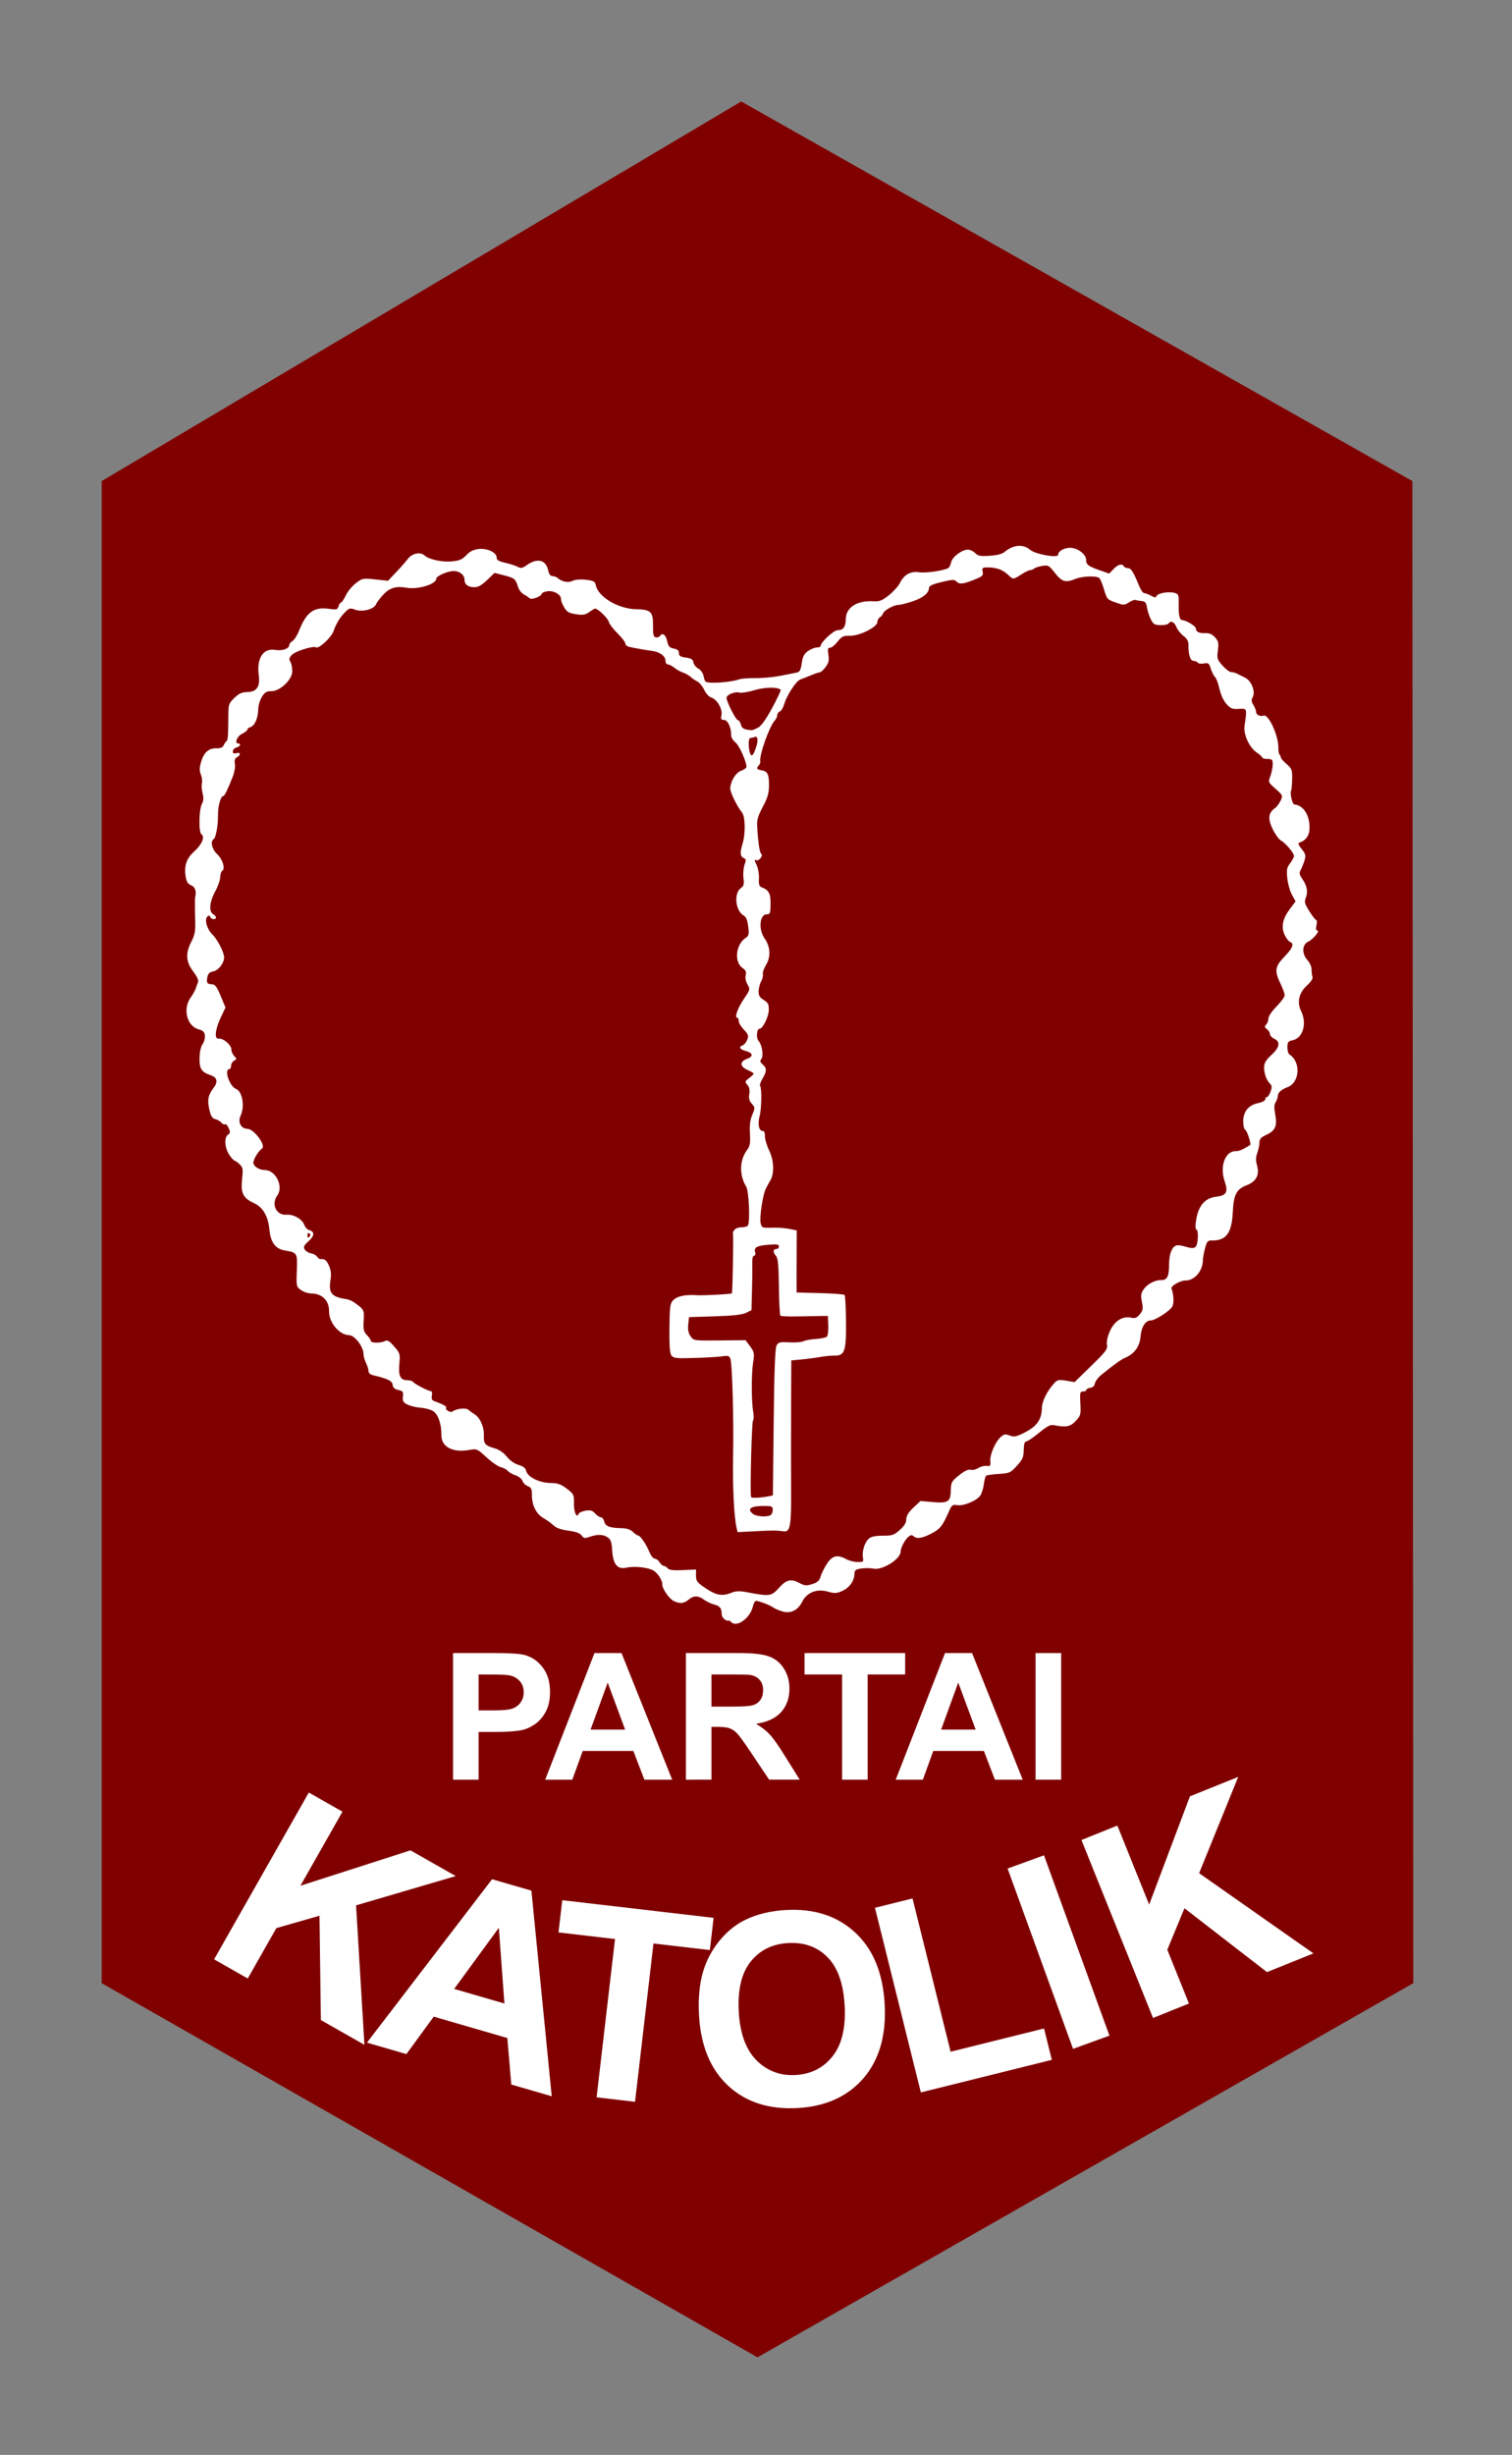
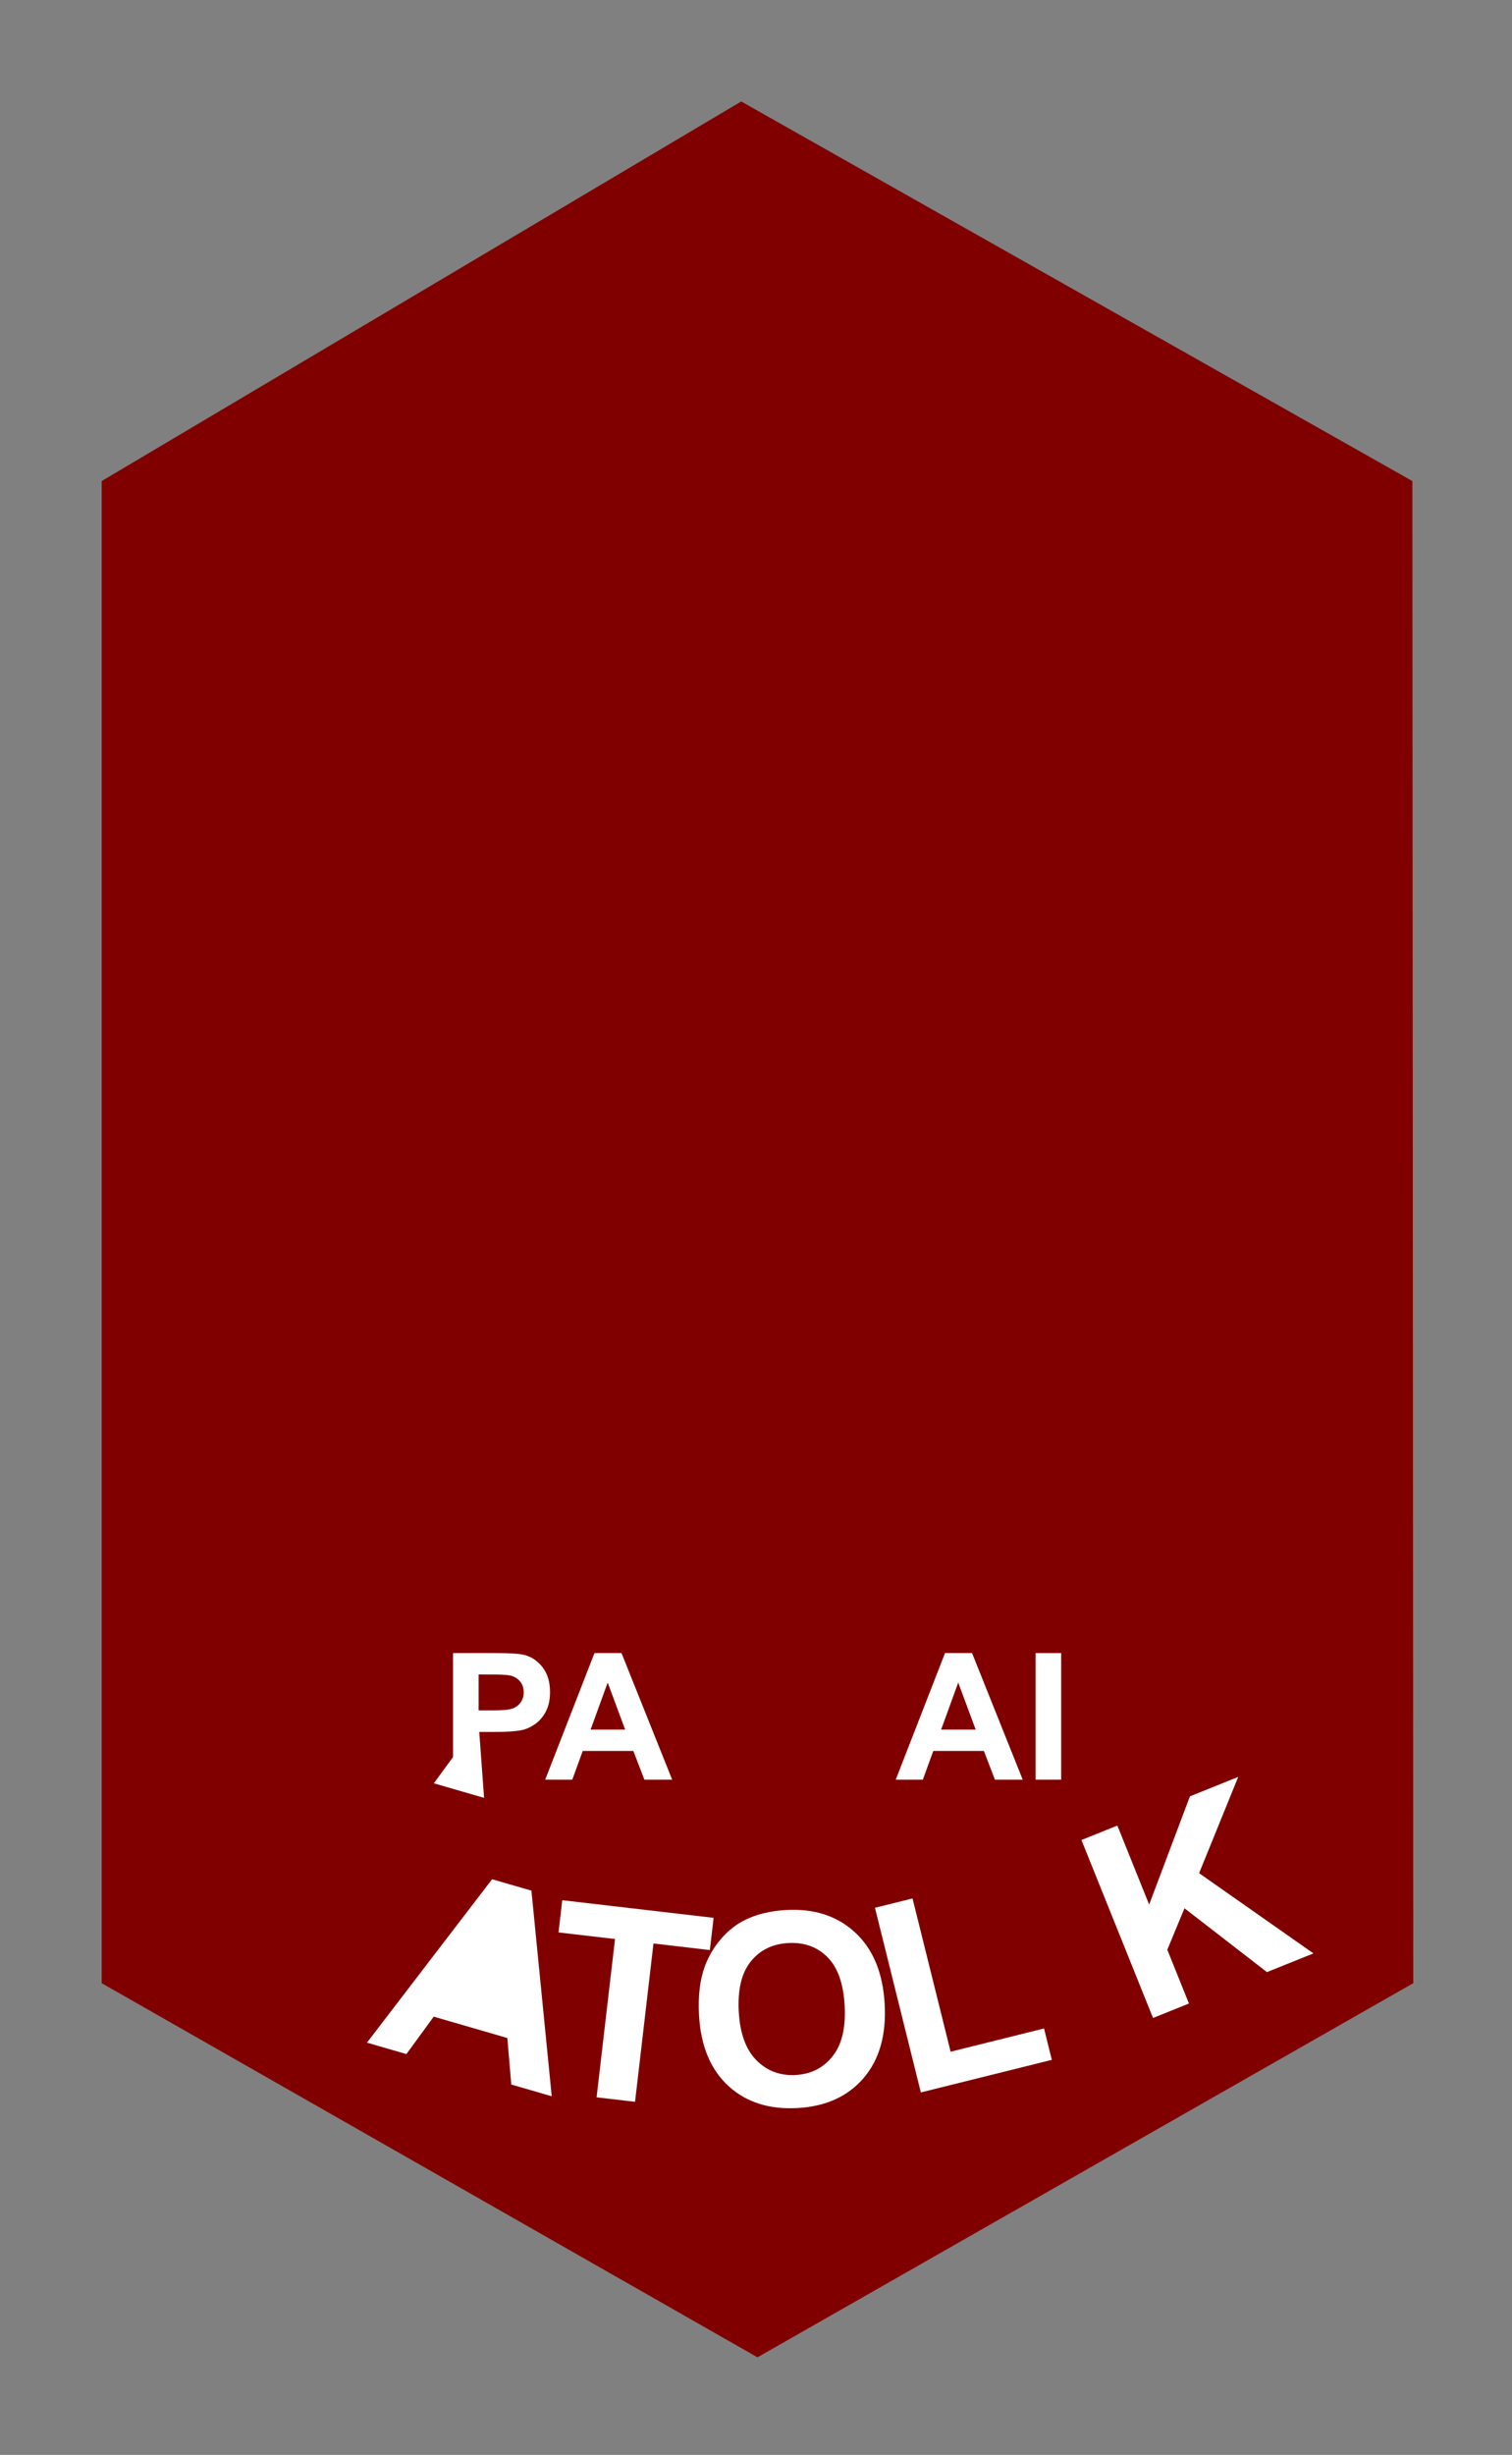
<svg xmlns="http://www.w3.org/2000/svg" width="149.358mm" height="242.368mm" viewBox="0 0 149.358 242.368" version="1.1" id="svg8">
  <rect x="0" y="0" width="149.358" height="242.368" fill="#808080" stroke="none" />
  <defs id="defs2" />
  <g id="layer1" transform="translate(-157.403,-255.177)">
    <g id="g945" style="fill:#000000;fill-opacity:1">
      <path style="fill:#800000;fill-opacity:1;stroke:none;stroke-width:1px;stroke-linecap:butt;stroke-linejoin:miter;stroke-opacity:1" d="M 343.451,43.154 105.057,184.576 v 559.625 l 244.457,139.4 244.455,-139.4 -0.335,-559.625 z" transform="matrix(0.265,0,0,0.265,139.607,253.759)" id="path947" />
    </g>
-     <path style="fill:#ffffff;stroke-width:0.174" d="m 229.634,415.331 c -0.14,-0.145 -0.255,-0.216 -0.256,-0.158 -0.001,0.058 -0.157,0.019 -0.346,-0.086 -0.189,-0.105 -0.343,-0.365 -0.341,-0.577 0.006,-0.554 -0.179,-0.778 -0.766,-0.931 -0.285,-0.074 -0.723,-0.283 -0.973,-0.465 -0.587,-0.425 -1.031,-0.425 -1.538,-4.1e-4 -0.464,0.389 -0.843,0.42 -1.471,0.122 -0.417,-0.199 -1.119,-1.197 -1.113,-1.583 0.009,-0.523 -0.555,-1.323 -1.065,-1.511 -0.714,-0.264 -1.786,-0.342 -2.528,-0.185 -0.852,0.18 -1.286,-0.362 -1.36,-1.698 -0.044,-0.786 -0.139,-1.079 -0.417,-1.281 -0.437,-0.317 -1.021,-0.343 -1.794,-0.077 -0.509,0.174 -0.608,0.159 -0.811,-0.13 -0.161,-0.228 -0.563,-0.373 -1.311,-0.474 -0.74,-0.1 -1.203,-0.266 -1.472,-0.528 -0.216,-0.21 -0.655,-0.527 -0.974,-0.703 -0.71,-0.392 -1.154,-1.264 -1.148,-2.256 0.003,-0.622 -0.064,-0.77 -0.413,-0.91 -0.229,-0.091 -0.464,-0.323 -0.521,-0.515 -0.057,-0.192 -0.367,-0.44 -0.687,-0.552 -0.321,-0.112 -0.671,-0.313 -0.778,-0.447 -0.108,-0.134 -0.413,-0.295 -0.678,-0.358 -0.265,-0.063 -0.902,-0.501 -1.415,-0.974 -0.915,-0.843 -0.947,-0.857 -1.708,-0.724 -1.66,0.291 -2.767,-0.314 -2.748,-1.501 0.017,-1.025 -0.314,-1.996 -0.79,-2.32 -0.233,-0.158 -0.79,-0.313 -1.237,-0.345 -0.448,-0.032 -1.043,-0.173 -1.322,-0.315 -0.422,-0.214 -0.497,-0.348 -0.447,-0.792 0.053,-0.471 -0.002,-0.548 -0.454,-0.647 -0.365,-0.08 -0.529,-0.228 -0.564,-0.511 -0.049,-0.393 -0.48,-0.605 -1.909,-0.941 -0.296,-0.07 -0.475,-0.226 -0.472,-0.413 0.002,-0.165 -0.109,-0.527 -0.247,-0.803 -0.138,-0.276 -0.249,-0.655 -0.246,-0.841 0.012,-0.74 -0.856,-1.895 -1.433,-1.906 -0.963,-0.018 -1.991,-1.251 -1.973,-2.366 0.017,-1.039 -0.683,-1.738 -1.752,-1.749 -0.311,-0.003 -0.774,-0.157 -1.029,-0.341 -0.45,-0.326 -0.462,-0.381 -0.403,-1.9 0.068,-1.755 0.042,-1.799 -1.173,-2.002 -0.945,-0.158 -1.416,-0.792 -1.536,-2.068 -0.124,-1.322 -0.644,-2.213 -1.523,-2.609 -1.07,-0.481 -1.327,-0.997 -1.176,-2.36 0.11,-0.999 0.084,-1.159 -0.244,-1.475 -0.202,-0.195 -0.426,-0.355 -0.497,-0.357 -0.071,-8e-4 -0.299,-0.25 -0.508,-0.553 -0.466,-0.679 -0.546,-1.722 -0.153,-1.999 0.234,-0.165 0.247,-0.273 0.077,-0.664 -0.112,-0.257 -0.273,-0.425 -0.358,-0.375 -0.085,0.051 -0.243,-0.018 -0.351,-0.153 -0.108,-0.135 -0.38,-0.294 -0.605,-0.355 -0.319,-0.086 -0.45,-0.299 -0.6,-0.973 -0.209,-0.938 -0.114,-1.409 0.422,-2.109 0.457,-0.597 0.358,-1.037 -0.281,-1.255 -0.918,-0.312 -1.12,-0.621 -1.102,-1.693 0.01,-0.605 0.122,-1.123 0.295,-1.361 0.153,-0.211 0.257,-0.594 0.232,-0.851 -0.036,-0.363 -0.174,-0.502 -0.616,-0.623 -1.162,-0.32 -1.59,-2.001 -0.796,-3.129 0.228,-0.324 0.461,-0.742 0.517,-0.928 0.057,-0.186 0.155,-0.46 0.22,-0.609 0.074,-0.17 -0.106,-0.56 -0.482,-1.051 -0.727,-0.947 -0.777,-1.79 -0.175,-2.947 0.296,-0.569 0.397,-1.03 0.38,-1.732 -0.041,-1.71 -0.041,-2.518 6e-4,-2.695 0.13,-0.552 -0.024,-0.979 -0.409,-1.133 -0.3,-0.12 -0.453,-0.351 -0.529,-0.797 -0.187,-1.1 0.057,-1.847 0.826,-2.535 0.771,-0.688 1.099,-1.462 0.723,-1.704 -0.294,-0.188 -0.251,-2.472 0.058,-3.025 0.156,-0.28 0.171,-0.564 0.053,-1.021 -0.09,-0.348 -0.119,-0.791 -0.065,-0.985 0.054,-0.193 0.009,-0.578 -0.1,-0.854 -0.15,-0.379 -0.147,-0.68 0.009,-1.225 0.276,-0.962 0.746,-1.39 1.509,-1.377 0.426,0.007 0.65,-0.082 0.731,-0.292 0.065,-0.166 0.187,-0.348 0.273,-0.403 0.147,-0.096 0.178,-0.535 0.192,-2.76 0.005,-0.855 0.068,-1.014 0.59,-1.519 0.452,-0.438 0.743,-0.568 1.296,-0.581 0.922,-0.021 1.264,-0.533 1.115,-1.67 -0.221,-1.683 0.448,-2.696 1.642,-2.487 0.675,0.118 1.362,-0.12 1.368,-0.475 0.002,-0.117 0.148,-0.3 0.324,-0.406 0.176,-0.106 0.47,-0.57 0.652,-1.03 0.711,-1.8 1.451,-2.35 2.899,-2.154 0.816,0.111 0.906,0.088 1.001,-0.25 0.057,-0.204 0.167,-0.37 0.245,-0.369 0.077,0.002 0.284,-0.307 0.458,-0.684 0.174,-0.378 0.619,-0.921 0.988,-1.208 0.651,-0.505 0.709,-0.517 1.93,-0.386 l 1.259,0.135 0.799,-0.839 c 0.439,-0.462 0.964,-1.058 1.165,-1.325 0.413,-0.548 1.231,-0.718 1.64,-0.341 0.438,0.403 1.757,0.688 2.734,0.589 0.729,-0.073 1.018,-0.2 1.401,-0.614 0.338,-0.366 0.696,-0.547 1.195,-0.605 0.86,-0.101 1.805,0.337 1.796,0.832 -0.004,0.254 0.193,0.375 0.874,0.533 0.484,0.112 1.038,0.292 1.231,0.4 0.282,0.157 0.449,0.126 0.841,-0.153 1.088,-0.777 1.94,-0.56 2.164,0.551 0.065,0.319 0.213,0.507 0.401,0.51 0.164,0.003 0.372,0.07 0.462,0.149 0.462,0.407 1.076,0.541 1.504,0.329 0.27,-0.134 0.776,-0.178 1.33,-0.116 0.79,0.089 0.907,0.154 0.997,0.559 0.26,1.156 2.226,2.318 3.973,2.348 1.454,0.024 1.691,0.254 1.672,1.62 -0.012,0.877 0.042,1.111 0.269,1.158 0.156,0.033 0.336,-0.022 0.4,-0.122 0.242,-0.378 0.588,-0.149 0.726,0.48 0.118,0.54 0.233,0.671 0.656,0.751 0.367,0.07 0.512,0.196 0.508,0.444 -0.004,0.273 0.14,0.367 0.688,0.445 0.539,0.077 0.704,0.18 0.74,0.466 0.025,0.202 0.241,0.476 0.479,0.609 0.247,0.138 0.472,0.452 0.523,0.732 0.049,0.27 0.146,0.528 0.216,0.572 0.329,0.211 2.466,0.067 3.26,-0.22 0.232,-0.084 0.968,-0.143 1.635,-0.132 0.668,0.011 1.779,-0.091 2.47,-0.227 0.69,-0.136 1.422,-0.279 1.625,-0.318 0.296,-0.056 0.395,-0.242 0.499,-0.931 0.102,-0.68 0.235,-0.934 0.635,-1.209 0.278,-0.191 0.67,-0.345 0.87,-0.341 0.2,0.004 0.366,-0.072 0.367,-0.167 0.006,-0.356 1.291,-1.543 1.663,-1.537 0.563,0.009 0.802,-0.319 0.816,-1.121 0.019,-1.137 1.119,-1.834 2.738,-1.735 0.587,0.036 0.847,-0.066 1.515,-0.595 0.443,-0.351 0.934,-0.897 1.091,-1.213 0.413,-0.833 1.06,-1.187 1.929,-1.055 0.64,0.097 2.431,-0.166 2.858,-0.42 0.092,-0.055 0.216,-0.315 0.276,-0.579 0.122,-0.54 1.077,-1.246 1.671,-1.236 0.209,0.004 0.526,0.157 0.704,0.341 0.272,0.281 0.502,0.324 1.43,0.265 0.705,-0.044 1.234,-0.178 1.459,-0.37 0.849,-0.723 1.843,-0.812 2.525,-0.226 0.52,0.447 2.767,0.852 2.773,0.499 0.006,-0.364 0.596,-0.698 1.215,-0.687 0.744,0.013 1.567,0.654 1.557,1.213 -0.007,0.44 0.236,0.621 1.35,1.006 l 0.927,0.32 0.43,-0.448 c 0.446,-0.465 0.841,-0.567 1.021,-0.264 0.058,0.097 0.244,0.178 0.414,0.181 0.3,0.005 0.516,0.354 1.112,1.801 0.149,0.361 0.365,0.659 0.48,0.661 0.115,0.002 0.417,0.117 0.671,0.255 0.369,0.201 0.479,0.207 0.551,0.03 0.113,-0.279 1.177,-0.467 1.759,-0.311 0.412,0.111 0.442,0.19 0.426,1.129 -0.018,1.096 0.088,1.561 0.357,1.566 0.373,0.006 1.345,0.597 1.341,0.814 -0.006,0.333 0.335,0.502 0.952,0.471 0.38,-0.019 0.656,0.102 0.937,0.412 0.343,0.378 0.382,0.557 0.283,1.29 -0.107,0.787 -0.073,0.899 0.452,1.491 0.312,0.352 0.694,0.642 0.85,0.645 0.156,0.002 0.418,0.072 0.582,0.155 0.165,0.083 0.532,0.268 0.816,0.411 0.632,0.318 1.039,1.384 0.737,1.927 -0.146,0.261 -0.128,0.445 0.074,0.765 0.146,0.232 0.264,0.533 0.262,0.67 -0.005,0.286 0.409,0.495 0.74,0.375 0.49,-0.178 1.481,1.97 1.461,3.166 -0.005,0.302 0.049,0.608 0.119,0.681 0.07,0.073 0.127,0.202 0.126,0.286 -0.001,0.085 0.254,0.376 0.567,0.647 0.524,0.453 0.568,0.573 0.552,1.489 -0.01,0.548 -0.057,1.057 -0.105,1.133 -0.136,0.212 0.118,1.347 0.306,1.364 0.908,0.083 1.534,1.047 1.516,2.332 -0.01,0.736 -0.365,1.239 -1.021,1.445 -0.14,0.044 -0.058,0.258 0.241,0.625 0.392,0.482 0.431,0.635 0.285,1.121 -0.093,0.31 -0.261,0.731 -0.373,0.937 -0.168,0.306 -0.142,0.465 0.145,0.882 0.475,0.692 0.588,1.28 0.358,1.858 -0.168,0.422 -0.124,0.596 0.345,1.346 0.296,0.474 0.601,0.863 0.678,0.864 0.077,0.002 0.089,0.236 0.027,0.522 -0.075,0.346 -0.043,0.521 0.095,0.523 0.288,0.005 -0.442,0.875 -0.927,1.105 -0.589,0.28 -0.629,1.171 -0.079,1.784 0.243,0.271 0.434,0.694 0.429,0.953 -0.004,0.256 0.035,0.584 0.088,0.729 0.06,0.164 -0.149,0.487 -0.55,0.853 -0.784,0.715 -1.003,1.661 -0.582,2.51 0.61,1.23 0.195,2.686 -0.826,2.892 -0.441,0.089 -0.512,0.183 -0.52,0.689 -0.005,0.322 0.092,0.65 0.216,0.729 1.122,0.711 1.012,2.741 -0.174,3.203 -0.676,0.263 -0.986,0.546 -0.992,0.905 -0.002,0.151 -0.098,0.419 -0.211,0.594 -0.153,0.237 -0.162,0.561 -0.034,1.257 0.206,1.118 -0.01,1.569 -0.958,2.002 -0.466,0.213 -0.606,0.382 -0.612,0.739 -0.004,0.255 -0.1,0.715 -0.214,1.023 -0.154,0.42 -0.158,0.731 -0.014,1.24 0.257,0.913 -0.097,1.582 -1.024,1.935 -1.008,0.384 -1.298,0.934 -1.373,2.598 -0.095,2.113 -0.643,2.878 -2.047,2.855 -0.434,-0.007 -0.513,0.079 -0.697,0.761 -0.114,0.423 -0.211,0.957 -0.214,1.187 -0.018,1.087 -0.829,2.021 -1.741,2.006 -0.496,-0.008 -1.446,0.545 -1.358,0.791 0.223,0.626 0.256,1.456 0.071,1.789 -0.241,0.433 -1.698,1.369 -2.12,1.362 -0.521,-0.009 -0.937,0.645 -1.009,1.588 -0.074,0.971 -0.608,1.715 -1.494,2.085 -0.429,0.179 -1.032,0.608 -2.365,1.686 -0.324,0.262 -0.617,0.648 -0.651,0.858 -0.039,0.242 -0.204,0.4 -0.453,0.431 -0.216,0.027 -0.393,0.122 -0.395,0.211 -0.001,0.089 -0.149,0.159 -0.327,0.156 -0.293,-0.005 -0.318,0.109 -0.261,1.169 0.059,1.102 0.031,1.209 -0.443,1.727 -0.524,0.572 -0.99,0.671 -2.069,0.443 -0.442,-0.094 -0.677,0.017 -1.577,0.746 -0.582,0.471 -1.155,0.857 -1.275,0.857 -0.143,4.3e-4 -0.222,0.285 -0.231,0.833 -0.012,0.714 -0.108,0.936 -0.679,1.564 -0.629,0.693 -0.726,0.736 -1.795,0.8 -0.622,0.037 -1.185,0.121 -1.251,0.186 -0.067,0.065 -0.162,0.438 -0.213,0.829 -0.051,0.391 -0.201,0.883 -0.334,1.093 -0.326,0.515 -1.654,1.08 -2.292,0.976 -0.45,-0.074 -0.543,-0.01 -0.785,0.536 -0.642,1.45 -0.867,1.759 -1.561,2.151 -0.973,0.548 -1.609,0.685 -1.926,0.412 -0.203,-0.174 -0.311,-0.174 -0.531,0.002 -0.363,0.291 -0.789,1.094 -0.796,1.501 -0.012,0.73 -1.816,1.853 -2.677,1.665 -0.282,-0.061 -0.819,-0.068 -1.193,-0.015 -0.573,0.082 -0.68,0.163 -0.686,0.518 -0.012,0.694 -0.489,1.373 -1.188,1.69 -0.565,0.257 -0.767,0.268 -1.423,0.081 -1.104,-0.315 -2.08,0.06 -2.543,0.977 -0.445,0.884 -1.155,1.222 -2.01,0.959 -0.347,-0.107 -0.737,-0.277 -0.866,-0.379 -0.265,-0.208 -1.389,-0.642 -1.686,-0.651 -0.107,-0.003 -0.248,0.236 -0.312,0.531 -0.25,1.15 -1.591,2.136 -2.137,1.571 z m 0.027,-2.907 c 0.435,-0.173 0.808,-0.186 1.516,-0.052 2.269,0.431 2.408,0.412 3.169,-0.424 0.763,-0.838 1.197,-0.933 2.083,-0.456 0.457,0.246 0.634,0.258 1.206,0.08 0.523,-0.163 0.706,-0.329 0.831,-0.754 0.088,-0.3 0.373,-0.869 0.632,-1.266 0.526,-0.804 1.028,-0.917 1.917,-0.435 0.271,0.147 0.767,0.273 1.102,0.278 0.563,0.009 0.603,-0.024 0.529,-0.447 -0.107,-0.613 0.172,-1.507 0.581,-1.864 0.23,-0.201 0.653,-0.29 1.375,-0.288 0.928,0.002 1.113,-0.059 1.68,-0.562 0.446,-0.395 0.64,-0.713 0.646,-1.06 0.006,-0.347 0.216,-0.691 0.703,-1.151 l 0.695,-0.656 1.237,0.109 c 1.473,0.13 1.739,-0.037 1.761,-1.11 0.018,-0.868 0.08,-0.974 0.967,-1.655 0.432,-0.332 0.802,-0.489 0.997,-0.423 0.171,0.057 0.507,-0.02 0.747,-0.171 0.24,-0.151 0.617,-0.247 0.837,-0.212 0.356,0.056 0.396,-3.6e-4 0.357,-0.491 -0.051,-0.645 0.503,-1.906 1.044,-2.38 0.312,-0.273 0.458,-0.296 0.866,-0.134 0.408,0.162 0.627,0.128 1.3,-0.199 1.385,-0.673 1.865,-1.326 1.886,-2.565 0.01,-0.61 0.529,-1.643 1.191,-2.373 0.337,-0.371 0.462,-0.4 1.206,-0.274 l 0.83,0.14 1.646,-1.604 c 1.466,-1.43 1.636,-1.658 1.556,-2.097 -0.057,-0.309 0.054,-0.813 0.298,-1.354 0.444,-0.986 1.245,-1.486 2.087,-1.303 0.395,0.086 0.57,0.018 0.857,-0.335 0.311,-0.382 0.339,-0.549 0.208,-1.218 -0.124,-0.634 -0.096,-0.858 0.154,-1.226 0.359,-0.529 1.115,-0.94 1.71,-0.93 0.629,0.011 0.812,-0.332 0.815,-1.523 0.003,-1.168 0.355,-1.934 0.886,-1.925 0.166,0.003 0.567,0.086 0.892,0.185 0.409,0.125 0.663,0.123 0.825,-0.007 0.27,-0.217 0.343,-1.65 0.088,-1.741 -0.112,-0.04 -0.107,-0.415 0.015,-1.094 0.235,-1.303 0.88,-2.004 1.965,-2.133 1.016,-0.122 1.189,-0.453 0.812,-1.559 -0.495,-1.452 0.074,-2.959 1.11,-2.942 0.34,0.006 0.637,-0.12 1.419,-0.601 0.129,-0.079 -0.314,-1.445 -0.489,-1.506 -0.105,-0.037 -0.194,-0.393 -0.198,-0.791 -0.009,-0.985 0.509,-1.638 1.455,-1.836 0.4,-0.083 0.728,-0.254 0.73,-0.379 0.002,-0.125 0.074,-0.226 0.161,-0.225 0.086,10e-4 0.245,-0.238 0.353,-0.531 0.159,-0.431 0.145,-0.587 -0.071,-0.81 -0.355,-0.367 -0.574,-1.002 -0.563,-1.636 0.006,-0.377 0.2,-0.693 0.715,-1.167 0.822,-0.756 0.921,-1.31 0.288,-1.611 -0.237,-0.113 -0.429,-0.321 -0.427,-0.462 0.003,-0.141 -0.131,-0.36 -0.296,-0.487 -0.241,-0.184 -0.256,-0.273 -0.08,-0.446 0.122,-0.119 0.224,-0.391 0.227,-0.604 0.004,-0.222 0.346,-0.73 0.802,-1.19 0.438,-0.442 0.798,-0.936 0.801,-1.099 0.003,-0.163 -0.184,-0.684 -0.414,-1.159 -0.61,-1.254 -0.546,-1.687 0.392,-2.656 0.828,-0.856 0.988,-1.284 0.546,-1.463 -0.143,-0.058 -0.382,-0.374 -0.533,-0.704 -0.357,-0.783 -0.189,-1.591 0.532,-2.552 l 0.557,-0.742 -0.36,-0.651 c -0.198,-0.358 -0.405,-1.093 -0.459,-1.634 -0.085,-0.842 -0.044,-1.054 0.282,-1.481 0.21,-0.274 0.38,-0.599 0.378,-0.722 -0.005,-0.296 -0.831,-1.269 -1.291,-1.519 -0.2,-0.109 -0.567,-0.618 -0.817,-1.131 -0.492,-1.014 -0.427,-1.597 0.229,-2.065 0.177,-0.126 0.429,-0.46 0.559,-0.743 0.23,-0.498 0.215,-0.533 -0.502,-1.165 -0.726,-0.64 -0.735,-0.663 -0.515,-1.242 0.124,-0.324 0.229,-0.839 0.234,-1.142 0.008,-0.498 -0.042,-0.553 -0.512,-0.561 -0.287,-0.005 -0.521,-0.067 -0.52,-0.139 7.9e-4,-0.072 -0.236,-0.291 -0.526,-0.487 -0.756,-0.511 -1.346,-1.785 -1.222,-2.642 0.253,-1.753 0.262,-1.726 -0.566,-1.678 -0.64,0.037 -0.812,-0.031 -1.221,-0.483 -0.287,-0.317 -0.562,-0.915 -0.693,-1.504 -0.119,-0.537 -0.316,-1.062 -0.438,-1.166 -0.121,-0.104 -0.307,-0.466 -0.412,-0.805 -0.172,-0.554 -0.242,-0.607 -0.689,-0.525 -0.273,0.05 -0.542,0.015 -0.598,-0.079 -0.056,-0.093 -0.243,-0.172 -0.417,-0.175 -0.329,-0.006 -0.523,-0.614 -0.506,-1.59 0.006,-0.346 -0.144,-0.611 -0.496,-0.88 -0.277,-0.212 -0.593,-0.611 -0.702,-0.886 -0.198,-0.501 -0.559,-0.659 -0.766,-0.336 -0.061,0.095 -0.417,0.167 -0.791,0.161 -0.591,-0.01 -0.718,-0.086 -0.967,-0.581 -0.158,-0.313 -0.327,-0.837 -0.377,-1.165 -0.072,-0.479 -0.174,-0.602 -0.523,-0.633 -0.238,-0.021 -0.511,-0.069 -0.606,-0.107 -0.095,-0.038 -0.387,0.069 -0.65,0.238 -0.45,0.29 -0.525,0.29 -1.326,0.01 -0.816,-0.286 -0.86,-0.336 -1.141,-1.296 -0.161,-0.549 -0.377,-1.057 -0.481,-1.129 -0.323,-0.224 -1.647,-0.173 -2.305,0.089 -1.022,0.407 -1.351,0.316 -2.053,-0.571 -0.6,-0.758 -0.678,-0.801 -1.269,-0.703 -0.346,0.058 -0.705,0.176 -0.798,0.262 -0.092,0.087 -0.266,0.156 -0.386,0.154 -0.12,-0.002 -0.51,0.187 -0.866,0.42 -0.742,0.486 -0.838,0.502 -1.148,0.196 -0.684,-0.676 -1.321,-0.914 -2.363,-0.882 -0.339,0.01 -0.394,0.083 -0.316,0.417 0.08,0.343 -0.011,0.449 -0.598,0.697 -1.242,0.523 -1.682,0.59 -1.965,0.298 -0.229,-0.237 -0.393,-0.234 -1.498,0.031 -0.914,0.219 -1.241,0.374 -1.245,0.587 -0.009,0.514 -0.6,0.987 -1.668,1.335 -0.574,0.187 -1.17,0.337 -1.326,0.334 -0.446,-0.007 -1.403,0.507 -1.524,0.819 -0.06,0.156 -0.214,0.344 -0.342,0.418 -0.128,0.074 -0.235,0.28 -0.238,0.457 -0.008,0.496 -1.746,1.369 -2.694,1.353 -0.669,-0.011 -0.823,0.062 -1.238,0.588 -0.261,0.33 -0.594,0.598 -0.741,0.596 -0.215,-0.004 -0.247,0.131 -0.162,0.689 0.084,0.554 0.029,0.797 -0.278,1.212 -0.211,0.285 -0.46,0.518 -0.554,0.516 -0.094,-0.002 -0.502,0.137 -0.906,0.307 -0.404,0.17 -0.872,0.356 -1.041,0.412 -0.398,0.133 -1.332,1.556 -1.574,2.401 -0.104,0.363 -0.304,0.702 -0.443,0.753 -0.139,0.051 -0.255,0.215 -0.258,0.364 -0.002,0.15 -0.117,0.393 -0.253,0.542 -0.543,0.59 -1.563,3.503 -1.418,4.05 0.022,0.082 -0.054,0.259 -0.169,0.393 -0.249,0.29 -0.184,0.381 0.34,0.47 0.553,0.094 0.701,0.424 0.685,1.524 -0.011,0.744 -0.147,1.204 -0.613,2.076 -0.471,0.882 -0.589,1.286 -0.555,1.903 0.085,1.542 0.239,2.62 0.387,2.715 0.245,0.157 -0.189,0.762 -0.466,0.65 -0.21,-0.085 -0.206,-0.006 0.022,0.47 0.15,0.314 0.255,0.913 0.232,1.329 -0.032,0.583 0.028,0.784 0.262,0.871 0.715,0.267 0.904,0.622 0.886,1.662 -0.015,0.904 -0.056,1.015 -0.369,1.01 -0.715,-0.012 -0.851,1.495 -0.215,2.385 0.564,0.79 0.622,1.814 0.146,2.591 -0.216,0.352 -0.361,0.772 -0.321,0.932 0.039,0.16 -0.036,0.478 -0.167,0.705 -0.131,0.227 -0.245,0.663 -0.254,0.968 -0.011,0.436 0.095,0.623 0.501,0.872 0.434,0.266 0.514,0.425 0.505,0.997 -0.011,0.65 -0.592,1.842 -0.895,1.837 -0.301,-0.005 -0.386,0.902 -0.113,1.214 0.352,0.402 0.511,1.504 0.26,1.796 -0.145,0.169 -0.11,0.3 0.143,0.524 0.422,0.373 0.418,0.657 -0.017,1.403 -0.19,0.325 -0.299,0.639 -0.243,0.697 0.179,0.185 0.155,2.252 -0.034,2.951 -0.216,0.798 -0.091,1.496 0.268,1.502 0.171,0.003 0.254,0.182 0.249,0.531 -0.005,0.29 0.18,0.916 0.411,1.392 0.48,0.988 0.536,2.278 0.129,2.957 -0.142,0.237 -0.351,0.624 -0.465,0.861 -0.302,0.629 -0.625,2.829 -0.497,3.379 0.106,0.453 0.152,0.472 1.103,0.441 0.546,-0.018 1.324,0.037 1.729,0.121 l 0.736,0.153 -0.01,1.412 c -0.005,0.777 -0.009,2.155 -0.008,3.063 l 0.002,1.652 2.31,0.06 c 1.27,0.033 2.364,0.116 2.429,0.184 0.066,0.068 0.129,1.254 0.14,2.635 0.024,2.937 -0.126,3.371 -1.155,3.354 -0.328,-0.005 -0.972,0.057 -1.433,0.139 -0.46,0.082 -1.282,0.191 -1.826,0.241 l -0.989,0.092 -0.021,4.726 c -0.012,2.599 -0.012,6.231 -7.9e-4,8.071 0.021,3.552 -0.089,4.165 -0.731,4.078 -0.723,-0.099 -1.091,-0.1 -2.792,-0.012 l -1.761,0.092 -0.102,-0.437 c -0.254,-1.088 -0.401,-4.127 -0.344,-7.075 0.072,-3.689 -0.082,-9.149 -0.272,-9.628 -0.105,-0.264 -0.246,-0.306 -0.757,-0.225 -0.345,0.055 -1.57,0.13 -2.721,0.167 -1.818,0.058 -2.124,0.029 -2.327,-0.225 -0.173,-0.215 -0.228,-0.929 -0.21,-2.7 0.021,-2.093 0.067,-2.452 0.345,-2.75 0.401,-0.428 1.182,-0.598 2.389,-0.518 0.639,0.042 3.352,-0.107 3.437,-0.188 0.063,-0.061 0.164,-5.495 0.108,-5.807 -0.07,-0.394 0.308,-0.719 0.827,-0.71 0.314,0.005 0.611,-0.09 0.661,-0.212 0.209,-0.519 0.072,-3.39 -0.182,-3.799 -0.7,-1.127 -0.668,-2.608 0.079,-3.62 0.297,-0.403 0.345,-0.671 0.288,-1.624 -0.049,-0.822 0.015,-1.34 0.23,-1.85 0.286,-0.68 0.284,-0.725 -0.047,-1.098 -0.252,-0.284 -0.318,-0.541 -0.246,-0.959 0.067,-0.388 0.007,-0.674 -0.187,-0.896 -0.269,-0.307 -0.259,-0.346 0.164,-0.667 0.247,-0.188 0.45,-0.388 0.451,-0.444 0.001,-0.057 -0.27,-0.222 -0.602,-0.367 -0.771,-0.338 -0.794,-0.829 -0.051,-1.095 0.661,-0.237 0.597,-0.579 -0.146,-0.785 -0.591,-0.164 -0.709,-0.394 -0.281,-0.55 0.146,-0.053 0.347,-0.301 0.447,-0.551 0.157,-0.393 0.112,-0.528 -0.334,-0.999 -0.283,-0.3 -0.513,-0.686 -0.51,-0.859 0.003,-0.173 -0.062,-0.316 -0.144,-0.317 -0.293,-0.005 0.051,-0.969 0.668,-1.874 0.616,-0.903 0.622,-0.927 0.342,-1.421 -0.171,-0.3 -0.241,-0.668 -0.174,-0.915 0.084,-0.313 0.01,-0.481 -0.307,-0.696 -0.852,-0.579 -0.682,-2.307 0.292,-2.965 0.327,-0.221 0.359,-0.356 0.264,-1.139 -0.073,-0.608 -0.21,-0.945 -0.433,-1.07 -0.846,-0.471 -1.015,-2.229 -0.265,-2.741 0.259,-0.177 0.303,-0.365 0.229,-0.982 -0.05,-0.42 -0.002,-1.006 0.107,-1.303 0.158,-0.43 0.15,-0.559 -0.041,-0.636 -0.389,-0.157 -0.432,-0.531 -0.164,-1.41 0.321,-1.051 0.288,-2.717 -0.062,-3.132 -0.443,-0.525 -1.15,-1.971 -1.144,-2.338 0.012,-0.711 0.533,-1.568 1.07,-1.761 0.29,-0.104 0.529,-0.271 0.531,-0.371 0.009,-0.527 -0.717,-2.143 -1.089,-2.426 -0.239,-0.182 -0.426,-0.5 -0.423,-0.72 0.013,-0.752 -0.337,-1.495 -0.707,-1.501 -0.29,-0.005 -0.333,-0.089 -0.248,-0.482 0.126,-0.584 -0.458,-1.578 -1.019,-1.734 -0.213,-0.059 -0.516,-0.39 -0.683,-0.745 -0.165,-0.351 -0.474,-0.727 -0.686,-0.835 -0.213,-0.108 -0.522,-0.32 -0.687,-0.47 -0.165,-0.15 -0.495,-0.336 -0.733,-0.412 -0.238,-0.076 -0.616,-0.287 -0.841,-0.469 -0.225,-0.182 -0.516,-0.332 -0.646,-0.335 -0.13,-0.002 -0.235,-0.148 -0.232,-0.325 0.008,-0.467 -0.521,-0.887 -1.253,-0.993 -0.776,-0.113 -1.804,-0.294 -2.331,-0.411 -0.214,-0.048 -0.388,-0.196 -0.386,-0.328 0.002,-0.133 -0.345,-0.586 -0.772,-1.007 -0.427,-0.421 -0.817,-0.94 -0.867,-1.152 -0.08,-0.342 -1.061,-1.288 -1.341,-1.293 -0.058,-0.001 -0.321,0.152 -0.585,0.34 -0.392,0.28 -0.631,0.319 -1.319,0.212 -0.692,-0.107 -0.896,-0.225 -1.159,-0.674 -0.176,-0.299 -0.318,-0.672 -0.315,-0.828 0.007,-0.448 -0.755,-0.87 -1.369,-0.758 -0.293,0.053 -0.534,0.16 -0.535,0.237 -0.004,0.259 -1.013,0.64 -1.196,0.452 -0.094,-0.097 -0.352,-0.27 -0.573,-0.385 -0.221,-0.115 -0.477,-0.442 -0.567,-0.728 -0.258,-0.812 -0.342,-0.883 -1.363,-1.146 l -0.96,-0.247 -0.742,0.711 c -0.55,0.527 -0.882,0.708 -1.281,0.702 -0.602,-0.01 -0.952,-0.282 -0.944,-0.734 0.008,-0.455 -0.472,-0.855 -1.035,-0.864 -0.593,-0.01 -1.739,0.477 -1.746,0.742 -0.017,0.565 -1.819,1.115 -2.968,0.906 -0.979,-0.178 -1.622,0.003 -2.22,0.626 -0.338,0.353 -0.682,0.802 -0.762,0.998 -0.208,0.505 -1.36,0.806 -2.076,0.543 -0.486,-0.179 -0.593,-0.156 -0.948,0.202 -0.549,0.554 -0.916,1.146 -1.179,1.906 -0.22,0.636 -1.462,1.788 -1.736,1.611 -0.265,-0.17 -2.025,0.376 -2.372,0.735 -0.287,0.298 -0.317,0.428 -0.157,0.693 0.108,0.179 0.191,0.604 0.186,0.944 -0.014,0.833 -1.22,1.969 -2.078,1.958 -0.453,-0.006 -0.639,0.106 -0.921,0.552 -0.198,0.314 -0.359,0.868 -0.366,1.263 -0.015,0.847 -0.35,1.601 -0.768,1.729 -0.168,0.051 -0.307,0.164 -0.308,0.251 -0.001,0.087 -0.239,0.275 -0.529,0.418 -0.497,0.247 -0.764,0.943 -0.364,0.95 0.314,0.005 0.176,0.308 -0.18,0.395 -0.192,0.047 -0.351,0.215 -0.354,0.374 -0.004,0.21 0.091,0.26 0.345,0.184 0.42,-0.126 0.463,0.185 0.056,0.404 -0.204,0.11 -0.263,0.3 -0.202,0.652 0.048,0.273 -0.035,0.81 -0.184,1.193 -0.518,1.33 -0.837,1.99 -0.963,1.988 -0.249,-0.004 -0.525,0.964 -0.518,1.817 0.009,1.052 -0.213,2.305 -0.433,2.436 -0.349,0.208 -0.167,1.008 0.337,1.473 0.544,0.503 0.84,1.456 0.513,1.651 -0.106,0.063 -0.197,0.346 -0.202,0.629 -0.005,0.283 -0.227,0.915 -0.493,1.404 -0.559,1.026 -0.65,1.992 -0.212,2.247 0.161,0.094 0.291,0.245 0.29,0.335 -0.004,0.244 -0.483,0.193 -0.571,-0.062 -0.054,-0.155 -0.134,-0.166 -0.277,-0.037 -0.32,0.289 -0.048,1.257 0.502,1.787 0.492,0.474 1.157,1.781 1.148,2.259 -0.009,0.555 -0.568,1.277 -1.057,1.366 -0.364,0.067 -0.525,0.215 -0.594,0.548 -0.121,0.578 -0.033,0.721 0.448,0.729 0.308,0.005 0.481,0.235 0.861,1.15 l 0.475,1.143 -0.473,1.008 c -0.568,1.211 -0.649,2.14 -0.18,2.069 0.43,-0.065 1.243,0.634 1.236,1.064 -0.003,0.194 0.123,0.487 0.281,0.651 0.269,0.278 0.268,0.307 -0.008,0.456 -0.162,0.087 -0.297,0.311 -0.3,0.497 -0.003,0.186 -0.076,0.338 -0.161,0.336 -0.572,-0.01 -0.005,1.705 0.648,1.959 0.634,0.247 0.883,1.738 0.444,2.66 -0.291,0.611 0.05,1.268 0.664,1.278 0.675,0.011 1.897,1.661 1.45,1.958 -0.391,0.26 -0.935,1.215 -0.841,1.474 0.132,0.363 0.613,0.63 1.151,0.639 1.058,0.018 1.842,1.635 1.213,2.502 -0.637,0.878 -0.103,1.999 0.91,1.909 0.674,-0.059 1.543,0.43 1.742,0.981 0.088,0.245 0.31,0.488 0.493,0.539 0.559,0.156 0.538,0.552 -0.058,1.09 -0.466,0.422 -0.534,0.568 -0.381,0.822 0.103,0.17 0.373,0.338 0.602,0.372 0.229,0.035 0.504,0.181 0.613,0.326 0.108,0.145 0.243,0.259 0.3,0.253 0.452,-0.043 0.621,0.078 0.869,0.625 0.21,0.463 0.251,0.846 0.155,1.465 -0.198,1.277 0.119,1.649 1.585,1.861 0.219,0.032 0.569,0.182 0.777,0.333 0.976,0.712 0.985,0.73 0.92,1.795 -0.053,0.863 -0.003,1.083 0.322,1.419 0.211,0.219 0.383,0.476 0.381,0.571 -0.004,0.223 0.965,0.242 1.384,0.026 0.262,-0.135 0.434,-0.036 0.927,0.528 0.572,0.655 0.6,0.748 0.514,1.674 -0.114,1.213 0.084,1.645 0.756,1.657 0.278,0.005 0.548,0.081 0.6,0.169 0.113,0.19 1.501,0.909 1.763,0.914 0.1,0.002 0.141,0.197 0.092,0.434 -0.065,0.312 -7.9e-4,0.463 0.232,0.546 0.802,0.286 1.241,0.52 1.172,0.627 -0.145,0.226 0.426,0.562 0.656,0.387 0.38,-0.288 1.323,-0.375 1.568,-0.144 0.125,0.118 0.379,0.304 0.565,0.413 0.551,0.324 0.973,1.253 0.942,2.078 -0.032,0.859 0.108,1.028 1.08,1.307 0.438,0.126 0.876,0.427 1.191,0.821 0.306,0.381 0.755,0.696 1.158,0.812 0.465,0.134 0.686,0.308 0.753,0.594 0.139,0.597 1.291,1.171 2.385,1.189 0.738,0.012 1.038,0.117 1.626,0.564 0.69,0.526 0.72,0.587 0.705,1.479 -0.014,0.847 0.288,1.495 0.464,0.995 0.038,-0.109 0.343,-0.245 0.678,-0.302 0.488,-0.083 0.675,-0.029 0.946,0.271 0.186,0.206 0.443,0.376 0.573,0.379 0.129,0.002 0.279,0.191 0.332,0.419 0.11,0.471 0.522,0.632 1.672,0.655 0.55,0.01 0.905,0.124 1.16,0.37 0.202,0.195 0.434,0.355 0.516,0.356 0.213,0.004 0.825,0.903 1.121,1.647 0.139,0.35 0.374,0.638 0.521,0.641 0.147,0.002 0.363,0.163 0.479,0.356 0.116,0.193 0.3,0.353 0.409,0.355 0.109,0.002 0.283,0.11 0.387,0.239 0.139,0.173 0.536,0.221 1.496,0.178 l 1.307,-0.058 -0.006,0.499 c -0.008,0.661 0.092,0.791 1.103,1.446 0.946,0.613 1.53,0.698 2.404,0.35 z m 3.789,-7.625 c 0.152,-0.055 0.28,-0.288 0.284,-0.517 0.006,-0.374 -0.068,-0.417 -0.732,-0.426 -1.405,-0.02 -1.87,0.275 -1.23,0.778 0.316,0.248 1.209,0.336 1.678,0.165 z m -0.088,-1.904 0.388,-0.076 0.079,-7.218 c 0.057,-5.163 0.138,-7.323 0.285,-7.586 0.18,-0.323 0.336,-0.361 1.257,-0.308 0.579,0.033 1.2,-0.015 1.381,-0.108 0.181,-0.093 0.739,-0.195 1.241,-0.227 0.502,-0.032 0.992,-0.135 1.09,-0.229 0.098,-0.094 0.16,-0.593 0.139,-1.109 l -0.038,-0.938 -0.695,0.006 c -0.382,0.004 -1.415,0.023 -2.294,0.044 -0.879,0.021 -1.648,-0.013 -1.708,-0.074 -0.06,-0.062 -0.124,-1.349 -0.142,-2.859 -0.025,-2.081 -0.093,-2.816 -0.283,-3.032 -0.322,-0.368 -0.314,-0.694 0.018,-0.688 0.143,0.003 0.263,-0.112 0.265,-0.254 0.004,-0.212 -0.188,-0.242 -1.084,-0.166 -1.136,0.097 -1.408,0.264 -1.258,0.775 0.05,0.17 -5.8e-4,0.304 -0.112,0.302 -0.132,-0.002 -0.194,0.311 -0.179,0.91 0.013,0.502 -8.9e-4,1.712 -0.029,2.69 l -0.051,1.777 -0.534,0.265 c -0.372,0.185 -1.305,0.289 -3.086,0.344 l -2.552,0.079 -0.073,0.732 c -0.051,0.511 0.02,0.863 0.236,1.164 0.308,0.431 0.317,0.432 2.869,0.407 l 2.56,-0.025 0.449,0.61 c 0.414,0.562 0.437,0.687 0.294,1.607 -0.177,1.142 -0.171,3.773 0.011,4.872 0.068,0.409 0.06,0.782 -0.017,0.828 -0.136,0.081 -0.315,7.351 -0.187,7.578 0.062,0.11 0.982,0.062 1.761,-0.09 z m -45.336,-25.687 c 0.057,-0.088 0.024,-0.211 -0.072,-0.272 -0.096,-0.062 -0.177,0.009 -0.179,0.159 -0.005,0.305 0.098,0.352 0.251,0.113 z m 43.978,-48.005 c 0.318,-0.835 0.298,-1.392 -0.045,-1.267 -0.152,0.055 -0.348,0.1 -0.436,0.098 -0.18,-0.003 -0.221,0.753 -0.073,1.346 0.136,0.546 0.298,0.494 0.554,-0.177 z m 0.271,-2.181 c 0.313,-0.151 0.766,-0.779 1.397,-1.938 0.514,-0.943 0.894,-1.756 0.845,-1.806 -0.281,-0.29 -1.57,-0.27 -2.591,0.041 -0.617,0.188 -1.296,0.293 -1.51,0.233 -0.427,-0.119 -1.241,0.219 -1.246,0.518 -0.007,0.366 0.923,2.198 1.118,2.204 0.109,0.003 0.243,0.197 0.297,0.43 0.069,0.294 0.246,0.449 0.575,0.504 0.562,0.093 0.525,0.099 1.114,-0.185 z" id="path898" />
    <g id="text967" style="font-style:normal;font-variant:normal;font-weight:normal;font-stretch:normal;font-size:17.467px;line-height:1.25;font-family:sans-serif;-inkscape-font-specification:sans-serif;text-align:center;letter-spacing:0px;word-spacing:0px;text-anchor:middle;fill:#000000;fill-opacity:1;stroke:none;stroke-width:1.092" aria-label="PARTAI">
      <path id="path826" style="font-style:normal;font-variant:normal;font-weight:bold;font-stretch:normal;font-family:Arial;-inkscape-font-specification:Arial;fill:#ffffff;stroke-width:1.092" d="m 202.157,430.884 v -12.503 h 4.051 q 2.303,0 3.002,0.188 1.075,0.281 1.8,1.228 0.725,0.938 0.725,2.431 0,1.151 -0.418,1.936 -0.418,0.785 -1.066,1.237 -0.64,0.444 -1.305,0.588 -0.904,0.179 -2.618,0.179 h -1.646 v 4.716 z m 2.525,-10.388 v 3.548 h 1.382 q 1.493,0 1.996,-0.196 0.503,-0.196 0.785,-0.614 0.29,-0.418 0.29,-0.972 0,-0.682 -0.401,-1.126 -0.401,-0.444 -1.015,-0.554 -0.452,-0.085 -1.817,-0.085 z" />
      <path id="path828" style="font-style:normal;font-variant:normal;font-weight:bold;font-stretch:normal;font-family:Arial;-inkscape-font-specification:Arial;fill:#ffffff;stroke-width:1.092" d="m 223.803,430.884 h -2.746 l -1.092,-2.84 h -4.998 l -1.032,2.84 h -2.678 l 4.87,-12.503 h 2.67 z m -4.648,-4.947 -1.723,-4.64 -1.689,4.64 z" />
-       <path id="path830" style="font-style:normal;font-variant:normal;font-weight:bold;font-stretch:normal;font-family:Arial;-inkscape-font-specification:Arial;fill:#ffffff;stroke-width:1.092" d="m 225.159,430.884 v -12.503 h 5.314 q 2.004,0 2.908,0.341 0.913,0.333 1.458,1.194 0.546,0.861 0.546,1.97 0,1.407 -0.827,2.328 -0.827,0.913 -2.473,1.151 0.819,0.478 1.348,1.049 0.537,0.571 1.441,2.03 l 1.527,2.439 h -3.019 l -1.825,-2.721 q -0.972,-1.458 -1.331,-1.834 -0.358,-0.384 -0.759,-0.52 -0.401,-0.145 -1.271,-0.145 h -0.512 v 5.22 z m 2.525,-7.215 h 1.868 q 1.817,0 2.269,-0.154 0.452,-0.154 0.708,-0.529 0.256,-0.375 0.256,-0.938 0,-0.631 -0.341,-1.015 -0.333,-0.392 -0.947,-0.495 -0.307,-0.043 -1.842,-0.043 h -1.97 z" />
-       <path id="path832" style="font-style:normal;font-variant:normal;font-weight:bold;font-stretch:normal;font-family:Arial;-inkscape-font-specification:Arial;fill:#ffffff;stroke-width:1.092" d="m 240.588,430.884 v -10.388 h -3.71 v -2.115 h 9.936 v 2.115 h -3.702 v 10.388 z" />
      <path id="path834" style="font-style:normal;font-variant:normal;font-weight:bold;font-stretch:normal;font-family:Arial;-inkscape-font-specification:Arial;fill:#ffffff;stroke-width:1.092" d="m 258.43,430.884 h -2.746 l -1.092,-2.84 h -4.998 l -1.032,2.84 h -2.678 l 4.87,-12.503 h 2.67 z m -4.648,-4.947 -1.723,-4.64 -1.689,4.64 z" />
      <path id="path836" style="font-style:normal;font-variant:normal;font-weight:bold;font-stretch:normal;font-family:Arial;-inkscape-font-specification:Arial;fill:#ffffff;stroke-width:1.092" d="m 259.701,430.884 v -12.503 h 2.525 v 12.503 z" />
    </g>
    <g aria-label="KATOLIK" style="font-style:normal;font-variant:normal;font-weight:normal;font-stretch:normal;font-size:23.03px;line-height:1.25;font-family:sans-serif;-inkscape-font-specification:sans-serif;text-align:center;letter-spacing:0px;word-spacing:0px;text-anchor:middle;fill:#000000;fill-opacity:1;stroke:none;stroke-width:1.439" id="text967-6" transform="rotate(-1.533,283.153,476.068)">
-       <path d="m 179.324,445.832 9.793,-16.211 3.273,1.977 -4.349,7.199 10.961,-3.204 4.401,2.659 -9.918,2.627 0.457,13.785 -4.235,-2.558 0.139,-10.3 -4.291,1.106 -2.959,4.899 z" style="font-style:normal;font-variant:normal;font-weight:bold;font-stretch:normal;font-size:26.458px;line-height:2.25;font-family:Arial;-inkscape-font-specification:Arial;fill:#ffffff;stroke-width:1.439" id="path992" />
-       <path d="m 212.302,460.237 -3.963,-1.265 -0.267,-4.601 -7.212,-2.303 -2.798,3.623 -3.864,-1.234 12.788,-15.798 3.852,1.23 z m -4.428,-9.28 -0.348,-7.489 -4.575,5.917 z" style="font-style:normal;font-variant:normal;font-weight:bold;font-stretch:normal;font-size:26.458px;line-height:2.25;font-family:Arial;-inkscape-font-specification:Arial;fill:#ffffff;stroke-width:1.439" id="path994" />
+       <path d="m 212.302,460.237 -3.963,-1.265 -0.267,-4.601 -7.212,-2.303 -2.798,3.623 -3.864,-1.234 12.788,-15.798 3.852,1.23 m -4.428,-9.28 -0.348,-7.489 -4.575,5.917 z" style="font-style:normal;font-variant:normal;font-weight:bold;font-stretch:normal;font-size:26.458px;line-height:2.25;font-family:Arial;-inkscape-font-specification:Arial;fill:#ffffff;stroke-width:1.439" id="path994" />
      <path d="m 216.729,460.46 2.238,-15.575 -5.563,-0.799 0.456,-3.171 14.898,2.141 -0.456,3.171 -5.55,-0.798 -2.238,15.575 z" style="font-style:normal;font-variant:normal;font-weight:bold;font-stretch:normal;font-size:26.458px;line-height:2.25;font-family:Arial;-inkscape-font-specification:Arial;fill:#ffffff;stroke-width:1.439" id="path996" />
      <path d="m 227.061,452.648 q -0.085,-2.893 0.722,-4.881 0.603,-1.465 1.68,-2.647 1.09,-1.182 2.403,-1.777 1.747,-0.801 4.059,-0.869 4.184,-0.123 6.766,2.399 2.595,2.521 2.731,7.144 0.135,4.584 -2.281,7.253 -2.416,2.656 -6.587,2.779 -4.223,0.124 -6.791,-2.372 -2.568,-2.509 -2.702,-7.029 z m 3.935,-0.245 q 0.095,3.215 1.629,4.838 1.534,1.609 3.819,1.542 2.286,-0.067 3.697,-1.75 1.423,-1.696 1.326,-4.989 -0.096,-3.254 -1.576,-4.813 -1.468,-1.559 -3.831,-1.49 -2.363,0.07 -3.762,1.739 -1.399,1.657 -1.303,4.924 z" style="font-style:normal;font-variant:normal;font-weight:bold;font-stretch:normal;font-size:26.458px;line-height:2.25;font-family:Arial;-inkscape-font-specification:Arial;fill:#ffffff;stroke-width:1.439" id="path998" />
      <path d="m 248.761,460.834 -4.043,-18.344 3.734,-0.823 3.356,15.228 9.286,-2.047 0.687,3.116 z" style="font-style:normal;font-variant:normal;font-weight:bold;font-stretch:normal;font-size:26.458px;line-height:2.25;font-family:Arial;-inkscape-font-specification:Arial;fill:#ffffff;stroke-width:1.439" id="path1000" />
-       <path d="m 263.905,456.936 -5.986,-17.969 3.628,-1.209 5.986,17.969 z" style="font-style:normal;font-variant:normal;font-weight:bold;font-stretch:normal;font-size:26.458px;line-height:2.25;font-family:Arial;-inkscape-font-specification:Arial;fill:#ffffff;stroke-width:1.439" id="path1002" />
      <path d="m 271.884,454.1 -6.598,-17.753 3.585,-1.332 2.93,7.883 4.312,-10.575 4.82,-1.791 -4.115,9.399 11.076,8.219 -4.638,1.724 -7.977,-6.518 -1.804,4.047 1.994,5.365 z" style="font-style:normal;font-variant:normal;font-weight:bold;font-stretch:normal;font-size:26.458px;line-height:2.25;font-family:Arial;-inkscape-font-specification:Arial;fill:#ffffff;stroke-width:1.439" id="path1004" />
    </g>
  </g>
</svg>